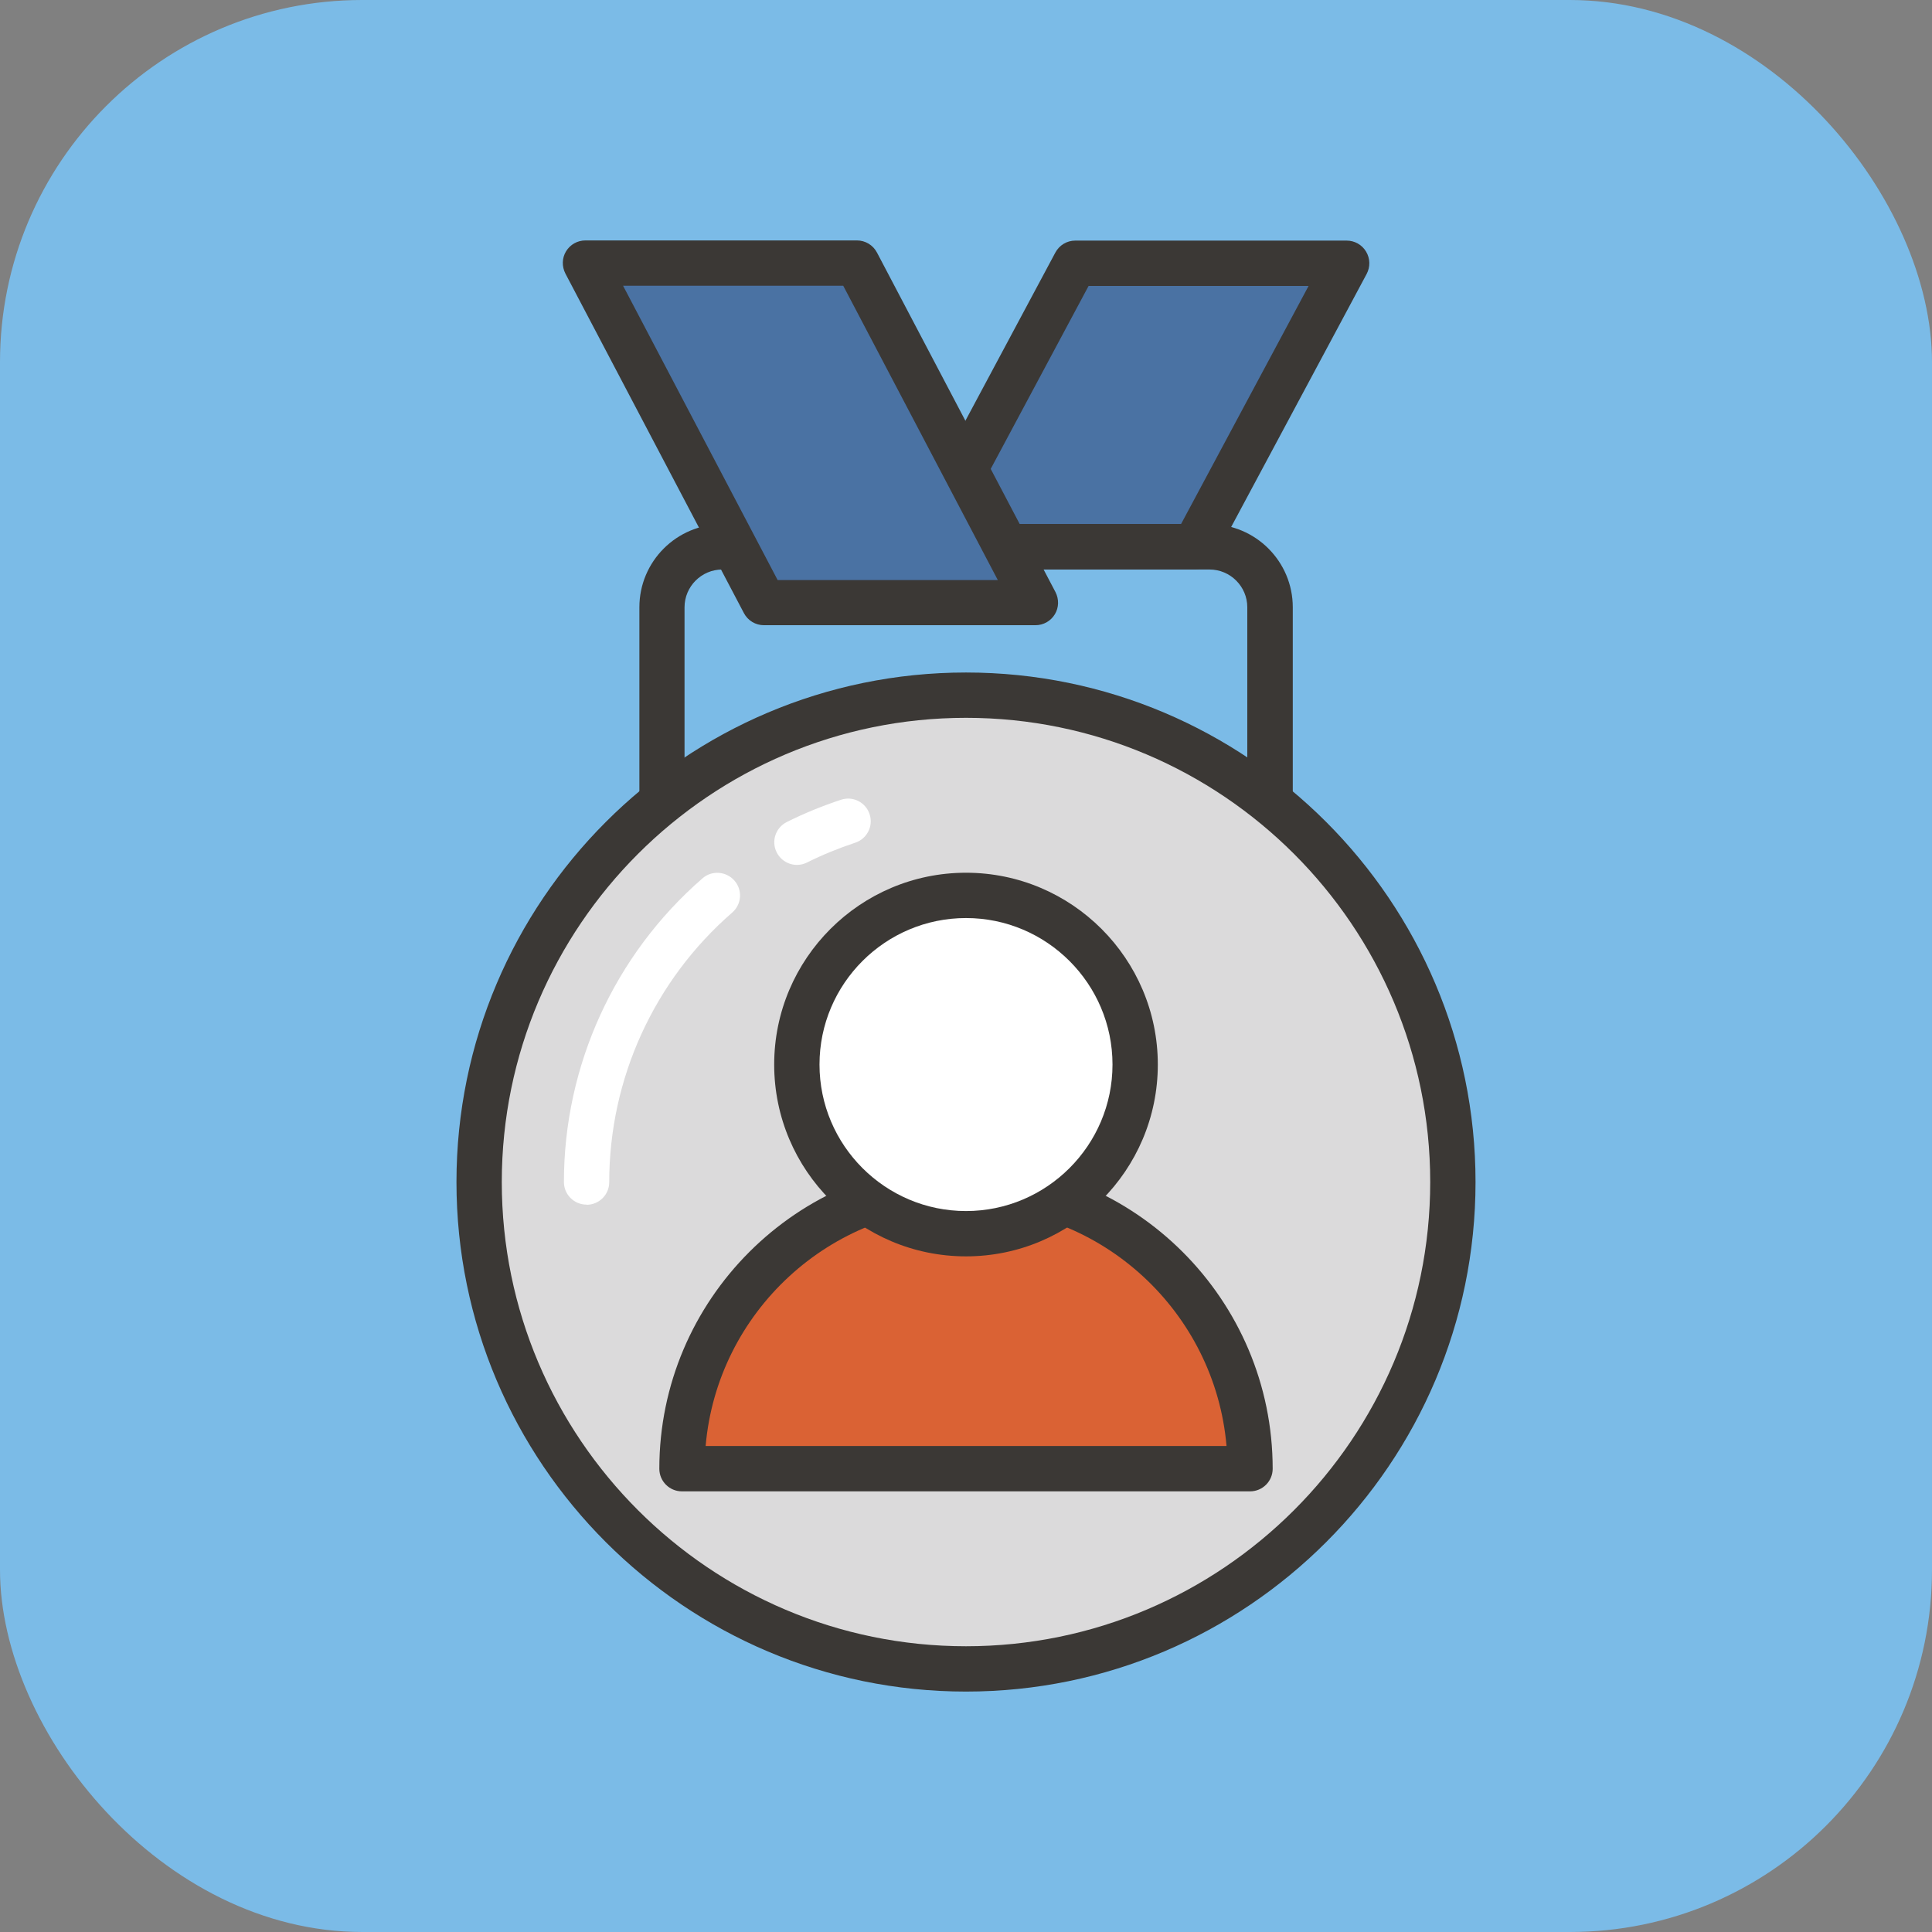
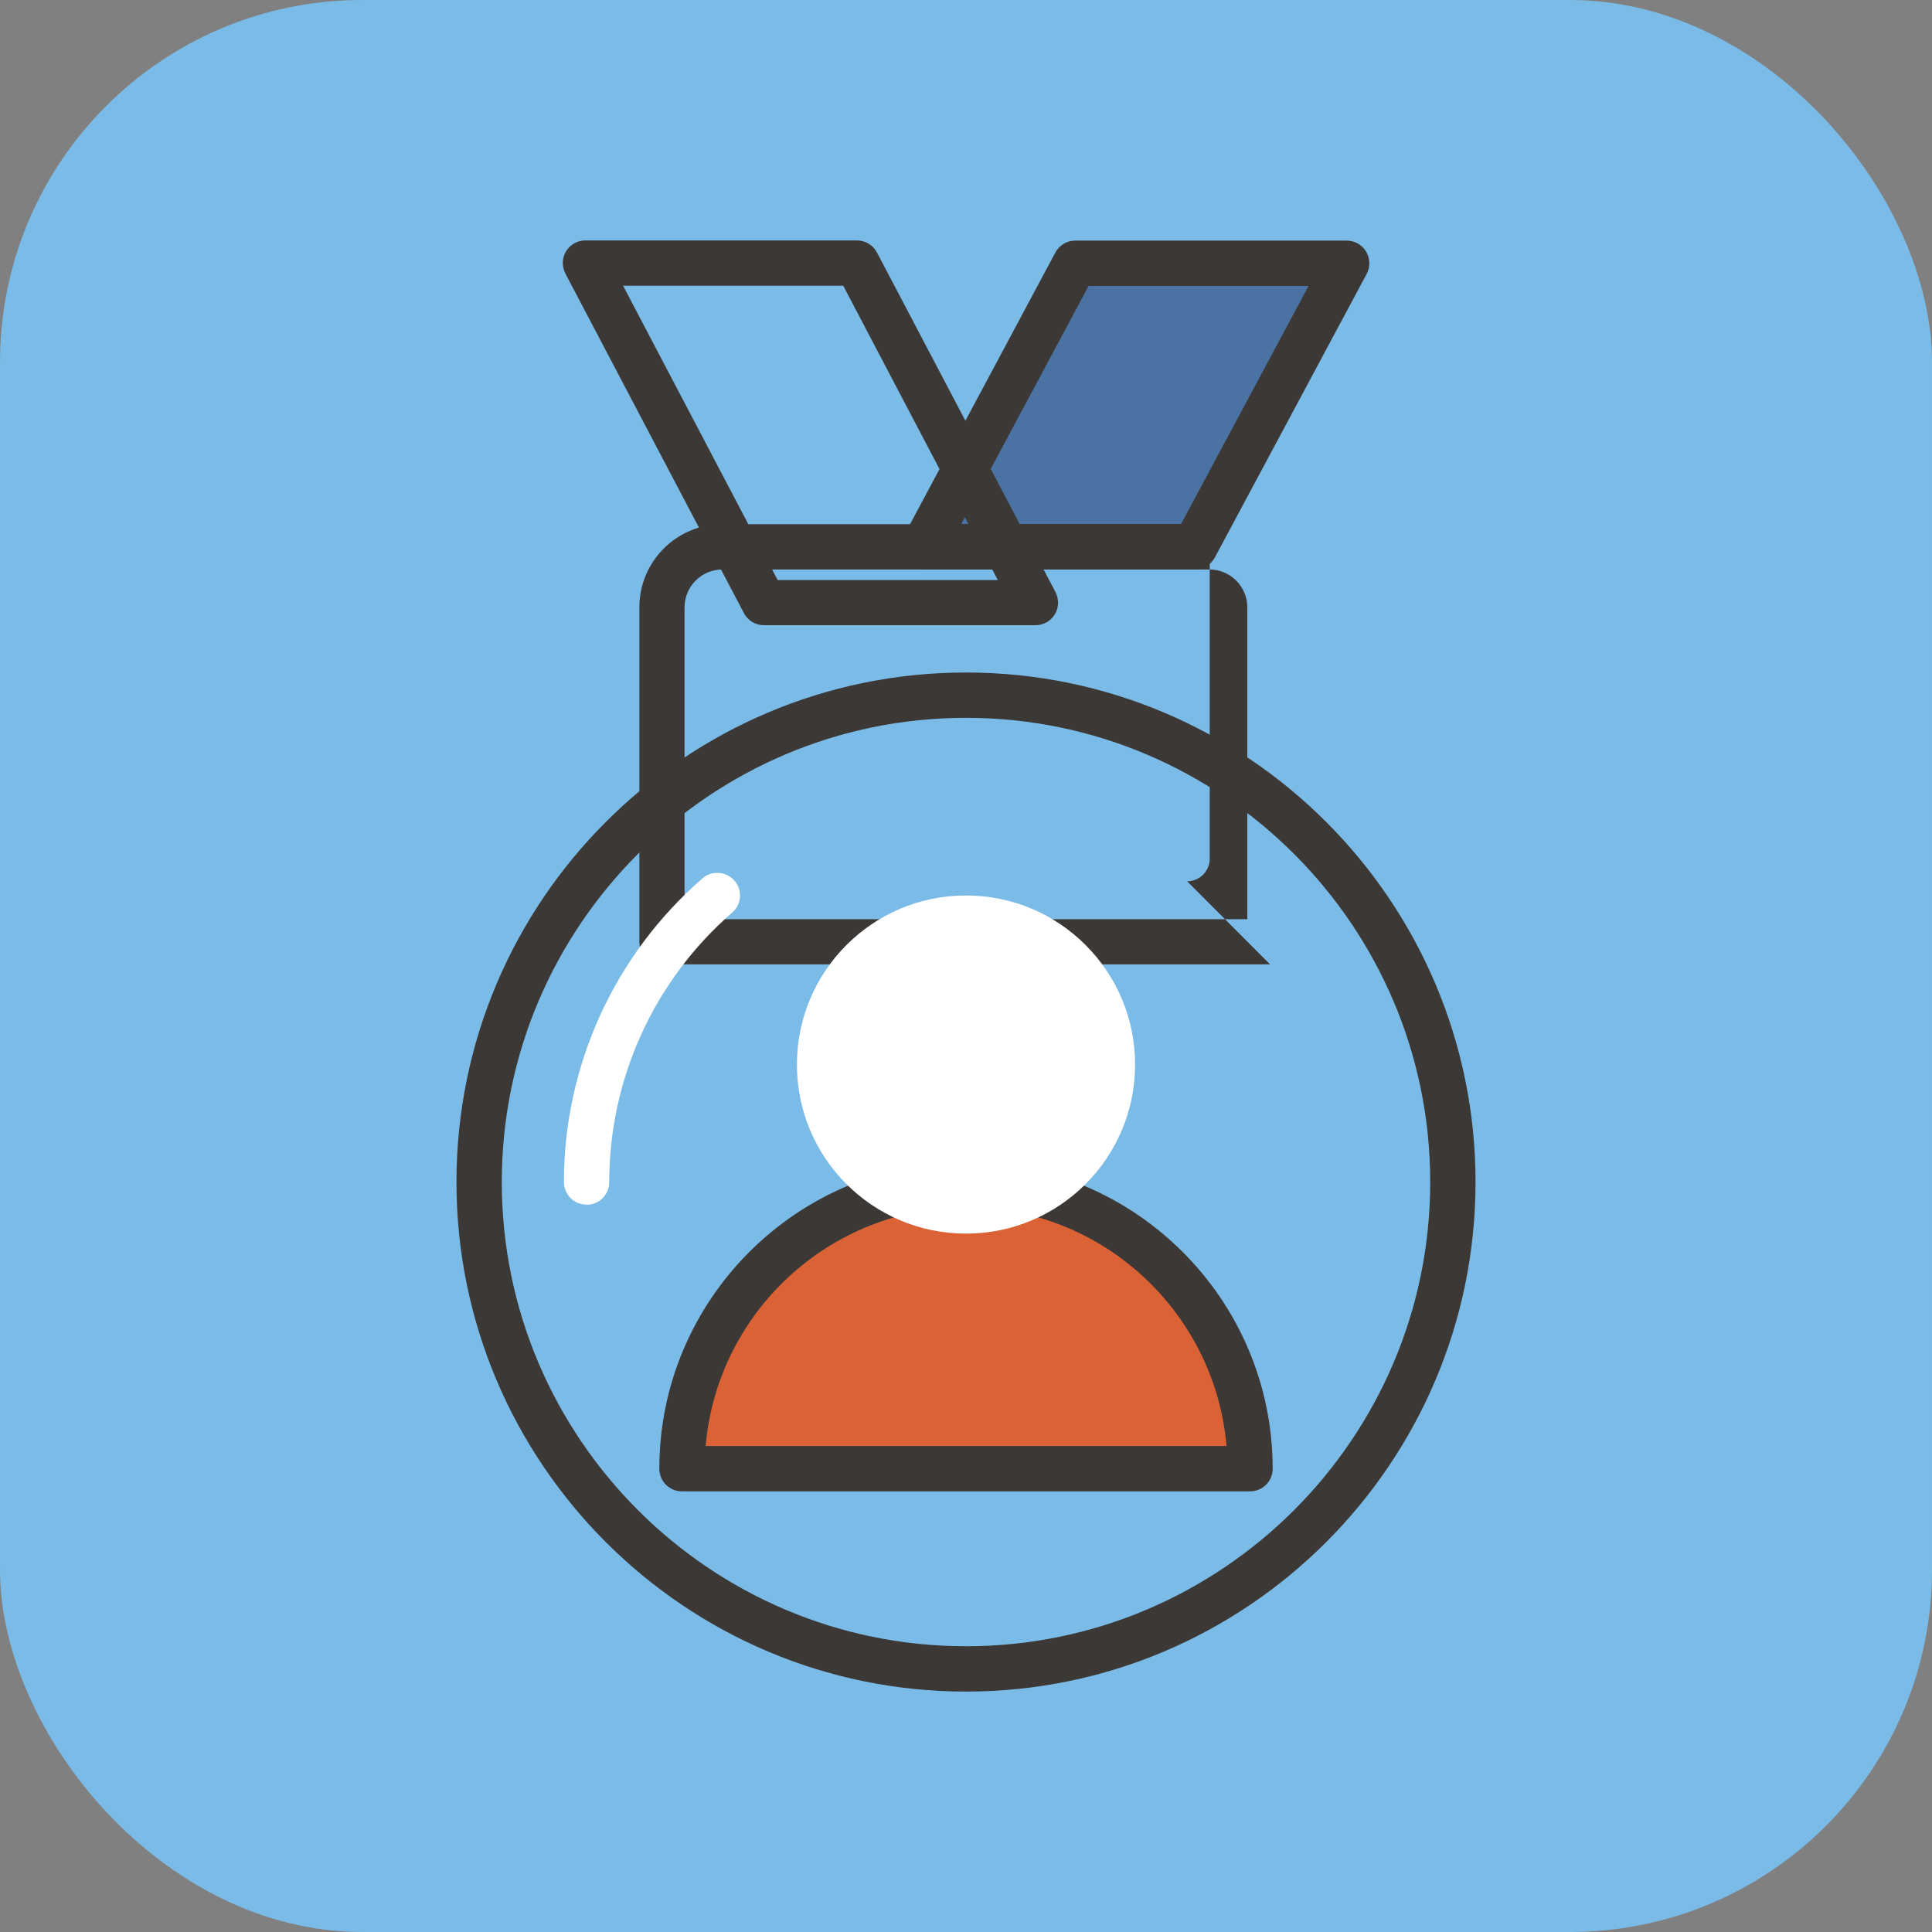
<svg xmlns="http://www.w3.org/2000/svg" id="Calque_2" data-name="Calque 2" viewBox="0 0 117.24 117.24">
  <rect x="0" y="0" width="117.24" height="117.24" fill="#808080" stroke="none" />
  <defs>
    <style>
      .cls-1 {
        fill: #3b3835;
      }

      .cls-1, .cls-2, .cls-3, .cls-4, .cls-5, .cls-6 {
        stroke-width: 0px;
      }

      .cls-2 {
        fill: #da6234;
      }

      .cls-3 {
        fill: #fff;
      }

      .cls-4 {
        fill: #dbdadb;
      }

      .cls-5 {
        fill: #7bbbe7;
      }

      .cls-6 {
        fill: #4a72a3;
      }
    </style>
  </defs>
  <g id="Calque_1-2" data-name="Calque 1">
    <rect class="cls-5" width="117.24" height="117.24" rx="21.98" ry="21.98" />
    <g>
      <g>
        <polygon class="cls-6" points="81.72 15.97 72.5 33.17 56.05 33.17 65.25 15.97 81.72 15.97" />
        <path class="cls-1" d="M72.5,34.55h-16.45c-.48,0-.93-.25-1.18-.67-.25-.42-.26-.93-.03-1.35l9.2-17.2c.24-.45.7-.73,1.21-.73h16.47c.48,0,.93.25,1.18.67.25.42.26.93.03,1.36l-9.21,17.2c-.24.45-.7.72-1.21.72ZM58.34,31.8h13.33l7.74-14.45h-13.35l-7.73,14.45Z" />
      </g>
-       <path class="cls-1" d="M77.07,58.52h-36.9c-.76,0-1.37-.62-1.37-1.37v-20.3c0-2.78,2.26-5.04,5.04-5.04h29.57c2.78,0,5.04,2.26,5.04,5.04v20.3c0,.76-.62,1.37-1.37,1.37ZM41.54,55.78h34.15v-18.93c0-1.26-1.03-2.29-2.29-2.29h-29.57c-1.26,0-2.29,1.03-2.29,2.29v18.93Z" />
-       <circle class="cls-4" cx="58.62" cy="71.73" r="29.55" transform="translate(-33.55 62.46) rotate(-45)" />
-       <path class="cls-3" d="M47.13,51.72c-.34-.68-.06-1.5.62-1.84,1.06-.53,2.17-.98,3.29-1.35.72-.24,1.5.16,1.73.88.24.72-.16,1.5-.88,1.73-.99.33-1.98.73-2.92,1.2-.68.34-1.5.06-1.84-.62Z" />
+       <path class="cls-1" d="M77.07,58.52h-36.9c-.76,0-1.37-.62-1.37-1.37v-20.3c0-2.78,2.26-5.04,5.04-5.04h29.57v20.3c0,.76-.62,1.37-1.37,1.37ZM41.54,55.78h34.15v-18.93c0-1.26-1.03-2.29-2.29-2.29h-29.57c-1.26,0-2.29,1.03-2.29,2.29v18.93Z" />
      <path class="cls-3" d="M35.59,73.1c-.76,0-1.37-.62-1.37-1.37,0-7.07,3.07-13.79,8.41-18.43.57-.5,1.44-.43,1.94.14.5.57.44,1.44-.14,1.94-4.74,4.12-7.46,10.08-7.46,16.36,0,.76-.62,1.37-1.37,1.37Z" />
      <path class="cls-1" d="M58.62,102.65c-17.05,0-30.92-13.87-30.92-30.92s13.87-30.92,30.92-30.92,30.92,13.87,30.92,30.92-13.87,30.92-30.92,30.92ZM58.62,43.56c-15.53,0-28.17,12.64-28.17,28.17s12.64,28.17,28.17,28.17,28.17-12.64,28.17-28.17-12.64-28.17-28.17-28.17Z" />
      <g>
-         <polygon class="cls-6" points="35.53 15.97 52 15.97 62.83 36.57 46.36 36.57 35.53 15.97" />
        <path class="cls-1" d="M62.83,37.94h-16.47c-.51,0-.98-.28-1.22-.74l-10.83-20.6c-.22-.43-.21-.94.04-1.35.25-.41.69-.66,1.18-.66h16.47c.51,0,.98.28,1.22.74l10.83,20.6c.22.43.21.94-.04,1.35-.25.41-.69.66-1.18.66ZM47.19,35.2h13.36l-9.38-17.86h-13.36l9.38,17.86Z" />
      </g>
      <g>
        <g>
          <path class="cls-2" d="M58.62,71.88c-9.52,0-17.24,7.72-17.24,17.24h34.48c0-9.52-7.72-17.24-17.24-17.24Z" />
          <path class="cls-1" d="M75.86,90.5h-34.48c-.76,0-1.37-.62-1.37-1.37,0-10.26,8.35-18.61,18.61-18.61s18.61,8.35,18.61,18.61c0,.76-.62,1.37-1.37,1.37ZM42.82,87.75h31.61c-.7-8.11-7.52-14.49-15.8-14.49s-15.11,6.38-15.81,14.49Z" />
        </g>
        <g>
          <circle class="cls-3" cx="58.62" cy="64.6" r="10.26" />
-           <path class="cls-1" d="M58.62,76.24c-6.42,0-11.64-5.22-11.64-11.64s5.22-11.64,11.64-11.64,11.64,5.22,11.64,11.64-5.22,11.64-11.64,11.64ZM58.62,55.71c-4.9,0-8.89,3.99-8.89,8.89s3.99,8.89,8.89,8.89,8.89-3.99,8.89-8.89-3.99-8.89-8.89-8.89Z" />
        </g>
      </g>
    </g>
  </g>
</svg>